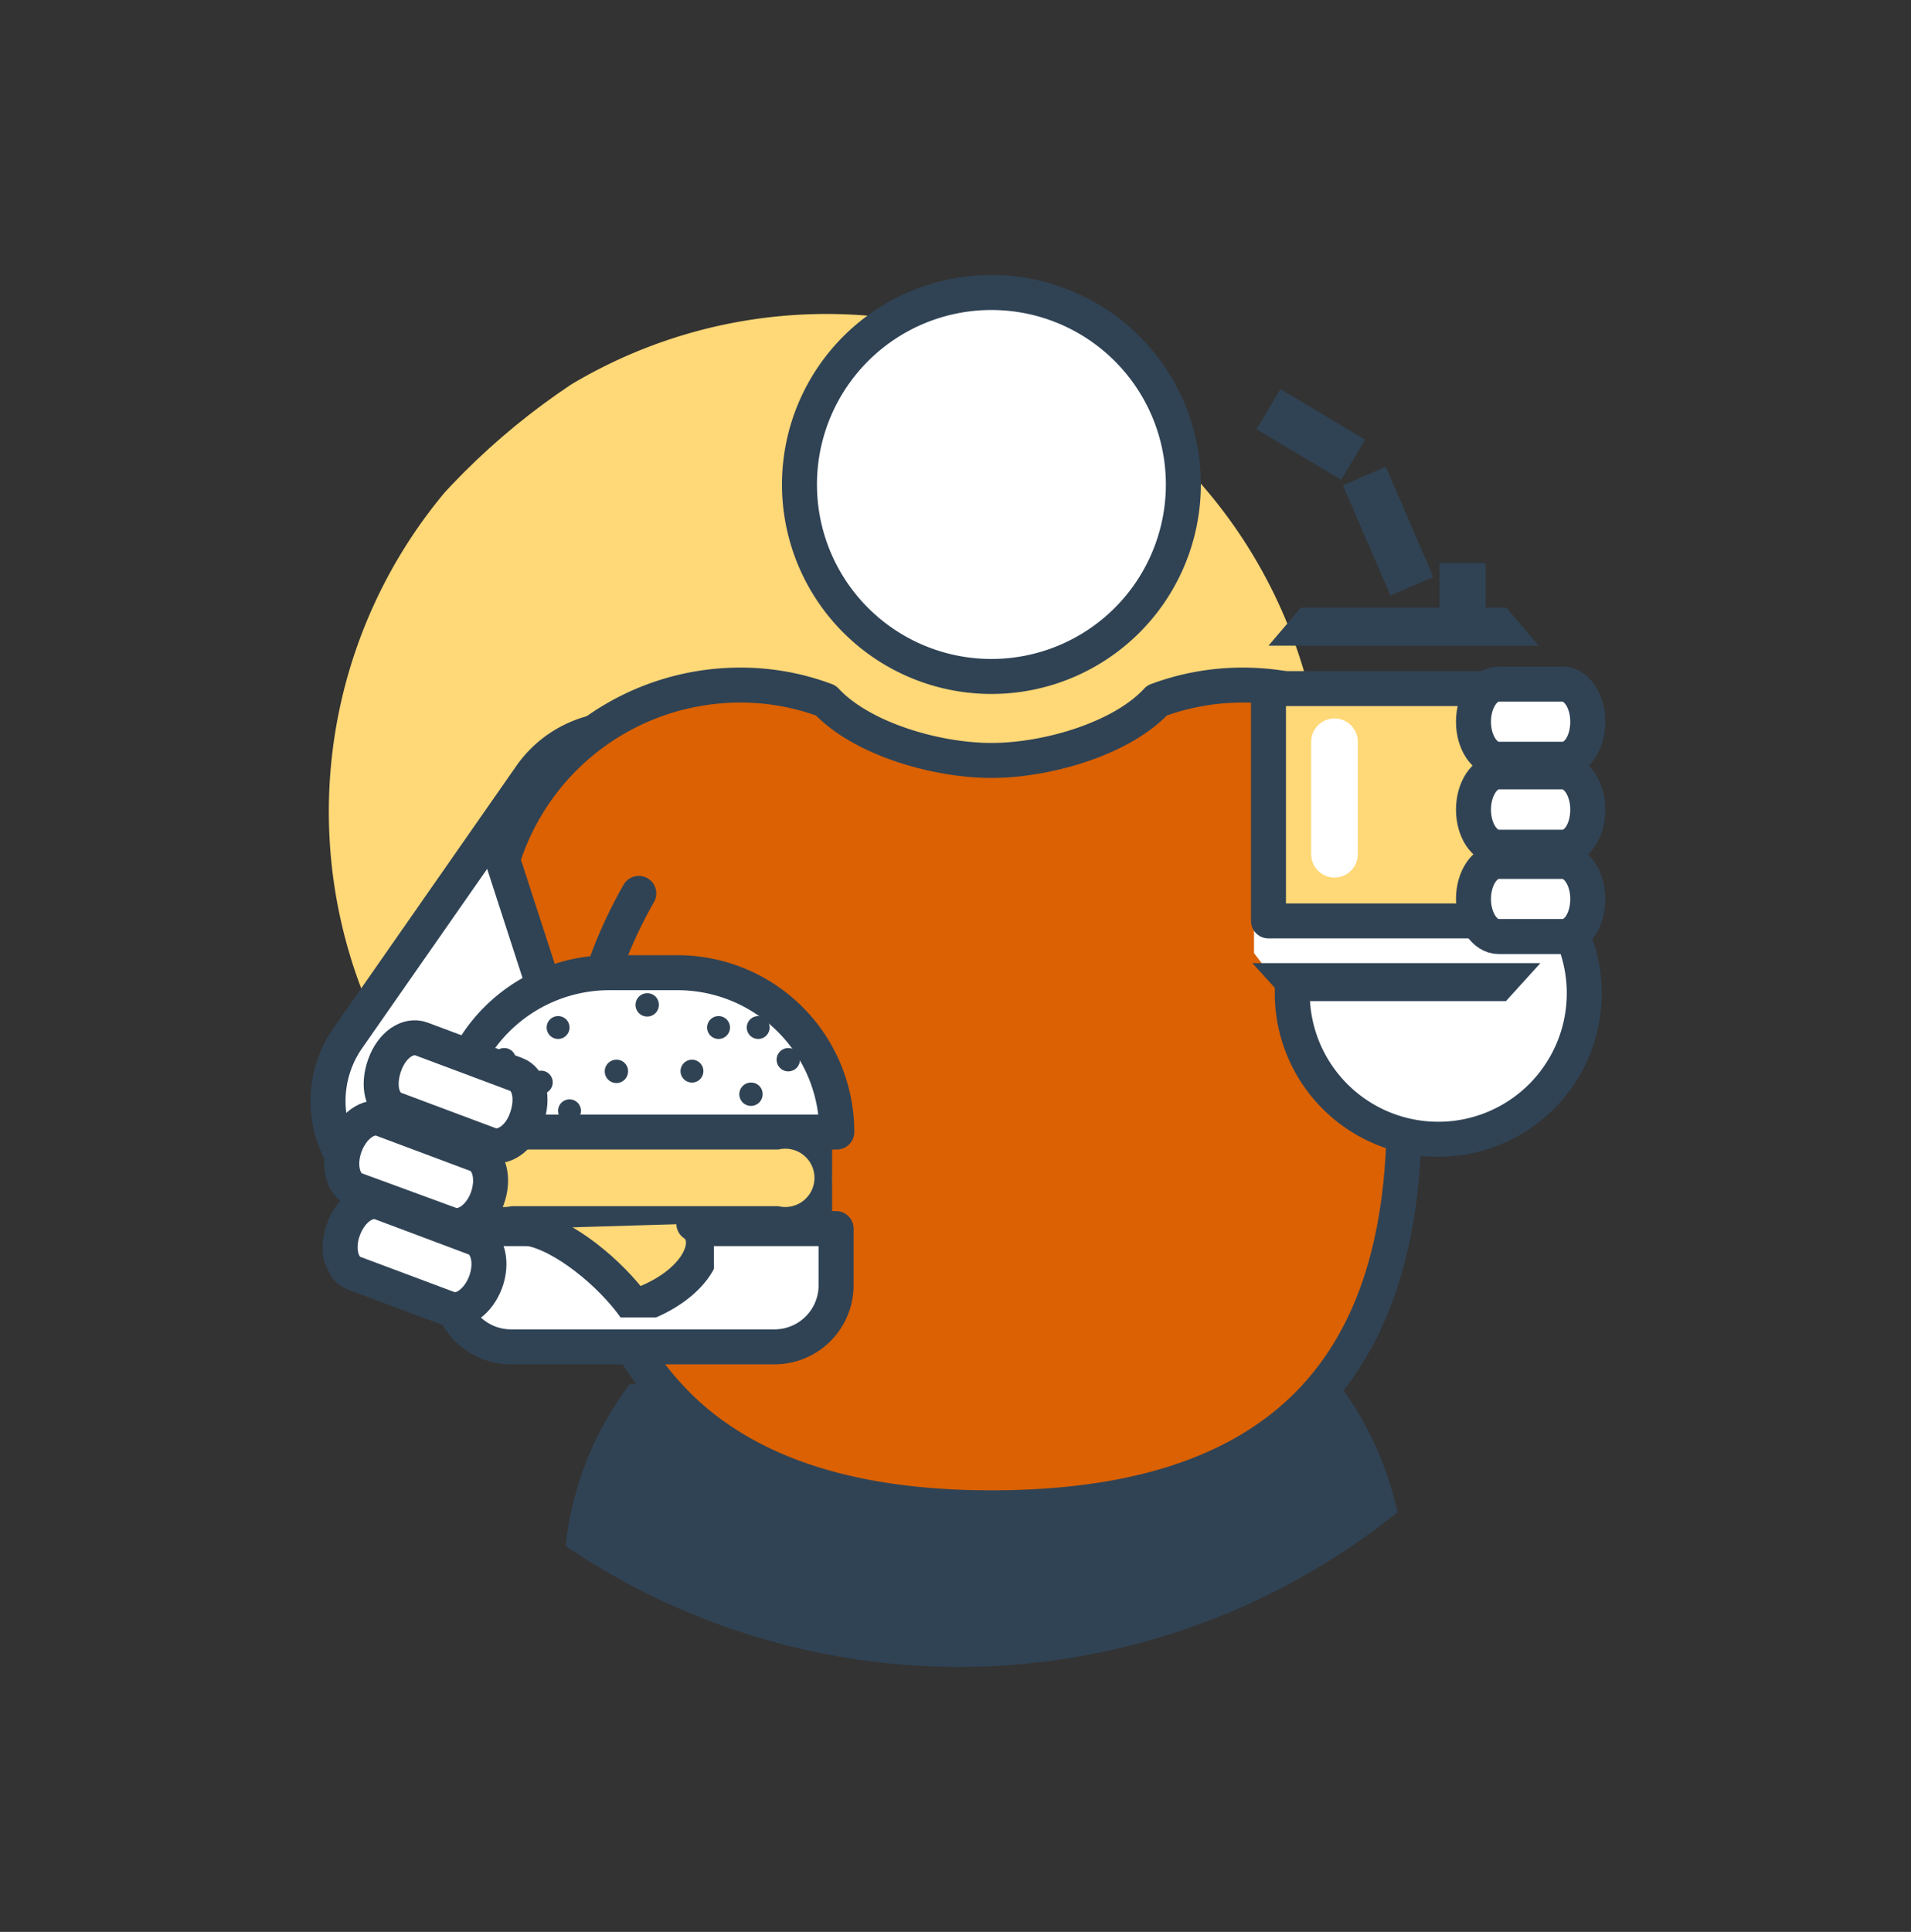
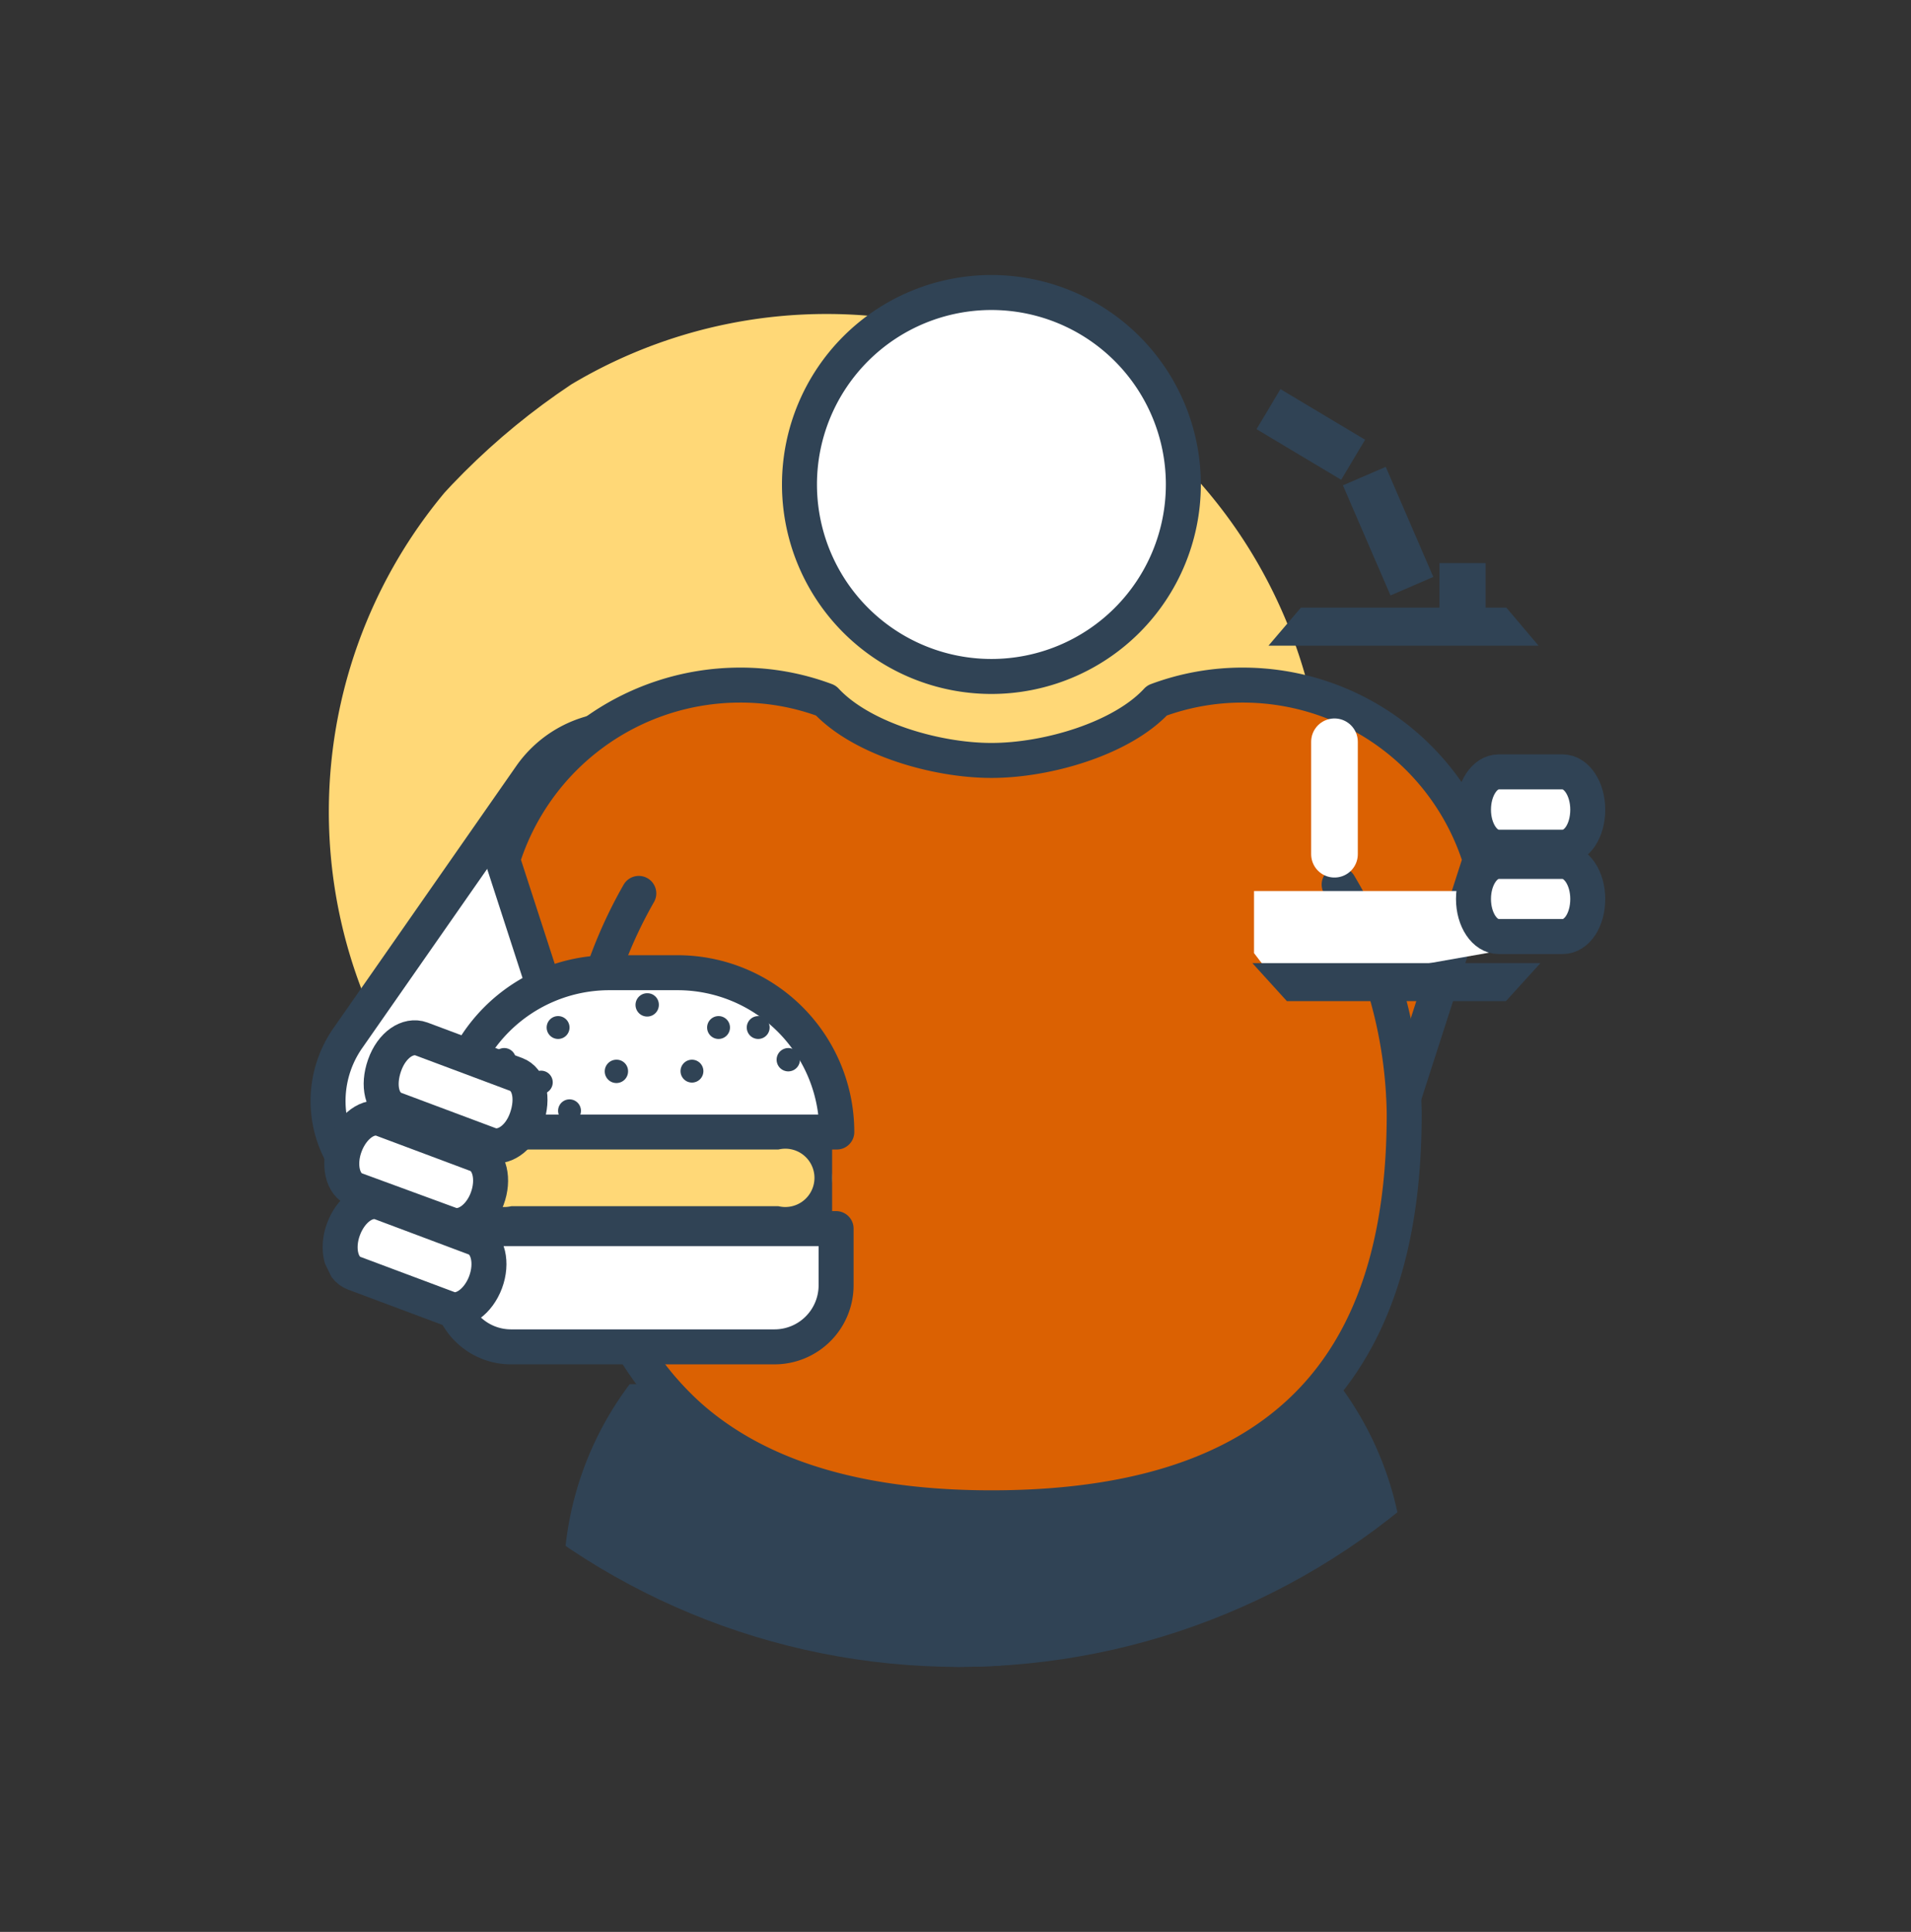
<svg xmlns="http://www.w3.org/2000/svg" viewBox="0 0 81.94 82.82">
  <rect x="0" y="0" width="81.94" height="82.82" fill="#333333" stroke="none" />
  <defs>
    <style>.cls-1,.cls-11,.cls-14,.cls-15,.cls-8{fill:none;}.cls-2{clip-path:url(#clip-path);}.cls-13,.cls-3{fill:#ffd877;}.cls-4,.cls-7,.cls-9{fill:#fff;}.cls-11,.cls-13,.cls-14,.cls-4,.cls-7,.cls-8{stroke:#304355;}.cls-11,.cls-14,.cls-4{stroke-miterlimit:10;}.cls-11,.cls-13,.cls-4,.cls-7,.cls-8{stroke-width:1.5px;}.cls-5{fill:#304355;}.cls-6{fill:#db6102;}.cls-13,.cls-15,.cls-7,.cls-8{stroke-linecap:round;stroke-linejoin:round;}.cls-10{clip-path:url(#clip-path-2);}.cls-12{clip-path:url(#clip-path-3);}.cls-14,.cls-15{stroke-width:2px;}.cls-15{stroke:#fff;}</style>
    <clipPath id="clip-path">
      <path class="cls-1" d="M71.11,41.46a30,30,0,1,1-30-30A30,30,0,0,1,71.11,41.46Z" />
    </clipPath>
    <clipPath id="clip-path-2">
      <rect class="cls-1" x="19.54" y="48.08" width="16.14" height="4.84" />
    </clipPath>
    <clipPath id="clip-path-3">
-       <rect class="cls-1" x="22.26" y="52.01" width="8.35" height="4.47" />
-     </clipPath>
+       </clipPath>
  </defs>
  <title>Sanofi Ikons 62px</title>
  <g id="Layer_1" data-name="Layer 1">
    <g class="cls-2">
      <path class="cls-3" d="M14.1,34.8A21.34,21.34,0,1,1,35.44,56.14,21.34,21.34,0,0,1,14.1,34.8Z" />
      <path class="cls-4" d="M18.76,51.91a4.71,4.71,0,0,1-3.85-7.4l7.84-11.24a4.7,4.7,0,0,1,7.71,5.38L22.62,49.89A4.69,4.69,0,0,1,18.76,51.91Z" />
      <path class="cls-5" d="M43.1,73.46s-11,1-18.93-6A14.08,14.08,0,0,1,27,59.34h14.7" />
      <path class="cls-5" d="M40.1,73.46c17,0,14,0,20.13-6a14.08,14.08,0,0,0-2.82-8.12H42.72" />
      <path class="cls-6" d="M24.81,48.17c0-9.35,8.66-15.59,18.43-15.59s17,6.24,17,15.59c0,10.33-7.92,16.92-17.7,16.92S24.81,57.51,24.81,48.17Z" />
      <path class="cls-6" d="M21,37.16,24,45l36.86-.15,2.59-8s-2.43-7-7.92-7.24c-6.1-.3-6.78,2.28-12.31,2.95-5,.6-8.06-3.19-10.48-3.15s-8.12,1.88-9.45,4.09S21,37.16,21,37.16Z" />
      <path class="cls-7" d="M34.28,20.74A8.23,8.23,0,1,1,42.51,29,8.23,8.23,0,0,1,34.28,20.74Z" />
      <path class="cls-8" d="M57.42,37.92a19.68,19.68,0,0,1,2.79,9.82c0,9.33-3.81,16.9-17.7,16.9-13.66,0-17.7-7.57-17.7-16.9a19.56,19.56,0,0,1,2.58-9.44" />
      <path class="cls-8" d="M60.2,47l3.27-10.14h0a10.66,10.66,0,0,0-10.18-7.49,10.48,10.48,0,0,0-3.68.66c-1.5,1.63-4.7,2.57-7.1,2.57s-5.59-.94-7.1-2.57a10.4,10.4,0,0,0-3.68-.66,10.67,10.67,0,0,0-10.18,7.49h0L24.84,47" />
-       <path class="cls-7" d="M55.41,42.58a6.26,6.26,0,1,0,6.25-6.26A6.25,6.25,0,0,0,55.41,42.58Z" />
      <path class="cls-9" d="M35.88,48.53a6.83,6.83,0,0,0-6.83-6.83H26.13a6.83,6.83,0,0,0-6.83,6.83Z" />
      <path class="cls-8" d="M35.88,48.53a6.83,6.83,0,0,0-6.83-6.83H26.13a6.83,6.83,0,0,0-6.83,6.83Z" />
      <g class="cls-10">
        <path class="cls-3" d="M33.26,52.46H22a2,2,0,1,1,0-3.93h11.3a2,2,0,1,1,0,3.93" />
        <path class="cls-11" d="M33.26,52.46H22a2,2,0,1,1,0-3.93h11.3a2,2,0,1,1,0,3.93Z" />
      </g>
      <path class="cls-9" d="M34.27,52.67h-15V55.1a2.64,2.64,0,0,0,2.64,2.64h11.3a2.64,2.64,0,0,0,2.64-2.64V52.67Z" />
      <path class="cls-8" d="M34.27,52.67h-15V55.1a2.64,2.64,0,0,0,2.64,2.64h11.3a2.64,2.64,0,0,0,2.64-2.64V52.67Z" />
      <g class="cls-12">
        <path class="cls-3" d="M22.71,52.67c1.45.26,3.47,1.91,4.5,3.36,2.79-.93,3.52-2.9,2.54-3.57" />
        <path class="cls-8" d="M22.71,52.67c1.45.26,3.47,1.91,4.5,3.36,2.79-.93,3.52-2.9,2.54-3.57" />
      </g>
      <path class="cls-5" d="M24.42,44.06a.49.49,0,1,1-.49-.5.49.49,0,0,1,.49.5" />
      <path class="cls-5" d="M28.25,43.07a.5.5,0,1,1-.49-.49.49.49,0,0,1,.49.49" />
      <path class="cls-5" d="M30.16,45.92a.49.49,0,1,1-.49-.49.49.49,0,0,1,.49.49" />
      <path class="cls-5" d="M31.3,44.06a.49.49,0,1,1-.49-.5.49.49,0,0,1,.49.5" />
      <path class="cls-5" d="M26.93,45.92a.5.5,0,1,1-.49-.49.49.49,0,0,1,.49.49" />
      <path class="cls-5" d="M23.7,46.41a.5.5,0,0,1-.5.49.49.49,0,0,1,0-1,.5.5,0,0,1,.5.49" />
      <path class="cls-5" d="M34.3,45.43a.5.5,0,0,1-1,0,.5.5,0,1,1,1,0" />
-       <path class="cls-5" d="M32.7,46.9a.5.5,0,1,1-.5-.49.49.49,0,0,1,.5.49" />
      <path class="cls-5" d="M33,44.06a.49.49,0,1,1-.49-.5.49.49,0,0,1,.49.5" />
      <path class="cls-5" d="M22.12,45.43a.5.5,0,0,1-1,0,.5.5,0,1,1,1,0" />
      <path class="cls-5" d="M24.91,47.62a.49.49,0,1,1-.49-.49.49.49,0,0,1,.49.49" />
      <polygon class="cls-9" points="65.44 40.56 54.96 42.41 53.77 40.86 53.77 38.2 65.44 38.2 65.44 40.56" />
-       <rect class="cls-13" x="54.39" y="29.52" width="11.59" height="9.96" />
      <polygon class="cls-5" points="65.97 27.68 54.39 27.68 55.78 26.05 64.59 26.05 65.97 27.68" />
      <polygon class="cls-5" points="53.7 41.29 66.05 41.29 64.57 42.92 55.18 42.92 53.7 41.29" />
      <rect class="cls-5" x="61.72" y="24.14" width="1.98" height="1.98" />
      <line class="cls-14" x1="58.02" y1="19.71" x2="54.39" y2="17.54" />
      <line class="cls-14" x1="58.5" y1="20.41" x2="60.54" y2="25.13" />
      <line class="cls-15" x1="57.22" y1="31.8" x2="57.22" y2="36.62" />
-       <path class="cls-4" d="M67,32.55H64.26c-.6,0-1.08-.72-1.08-1.61s.48-1.61,1.08-1.61H67c.6,0,1.08.72,1.08,1.61S67.62,32.55,67,32.55Z" />
      <path class="cls-4" d="M67,36.32H64.26c-.6,0-1.08-.72-1.08-1.61s.48-1.62,1.08-1.62H67c.6,0,1.08.73,1.08,1.62S67.62,36.32,67,36.32Z" />
      <path class="cls-4" d="M67,40.15H64.26c-.6,0-1.08-.72-1.08-1.61s.48-1.61,1.08-1.61H67c.6,0,1.08.72,1.08,1.61S67.62,40.15,67,40.15Z" />
      <path class="cls-4" d="M21,49.07l-4.06-1.52c-.56-.21-.76-1-.45-1.88s1-1.34,1.58-1.13l4.06,1.52c.56.21.76,1,.45,1.89S21.55,49.28,21,49.07Z" />
      <path class="cls-4" d="M19.31,52.49,15.25,51c-.56-.21-.76-1.06-.45-1.89s1-1.34,1.58-1.13l4.06,1.52c.56.21.76,1.06.45,1.89S19.87,52.7,19.31,52.49Z" />
      <path class="cls-4" d="M19.24,56.1l-4.06-1.52c-.56-.21-.76-1.06-.45-1.89s1-1.34,1.59-1.13l4.05,1.52c.56.21.76,1.06.45,1.89S19.8,56.31,19.24,56.1Z" />
    </g>
  </g>
</svg>